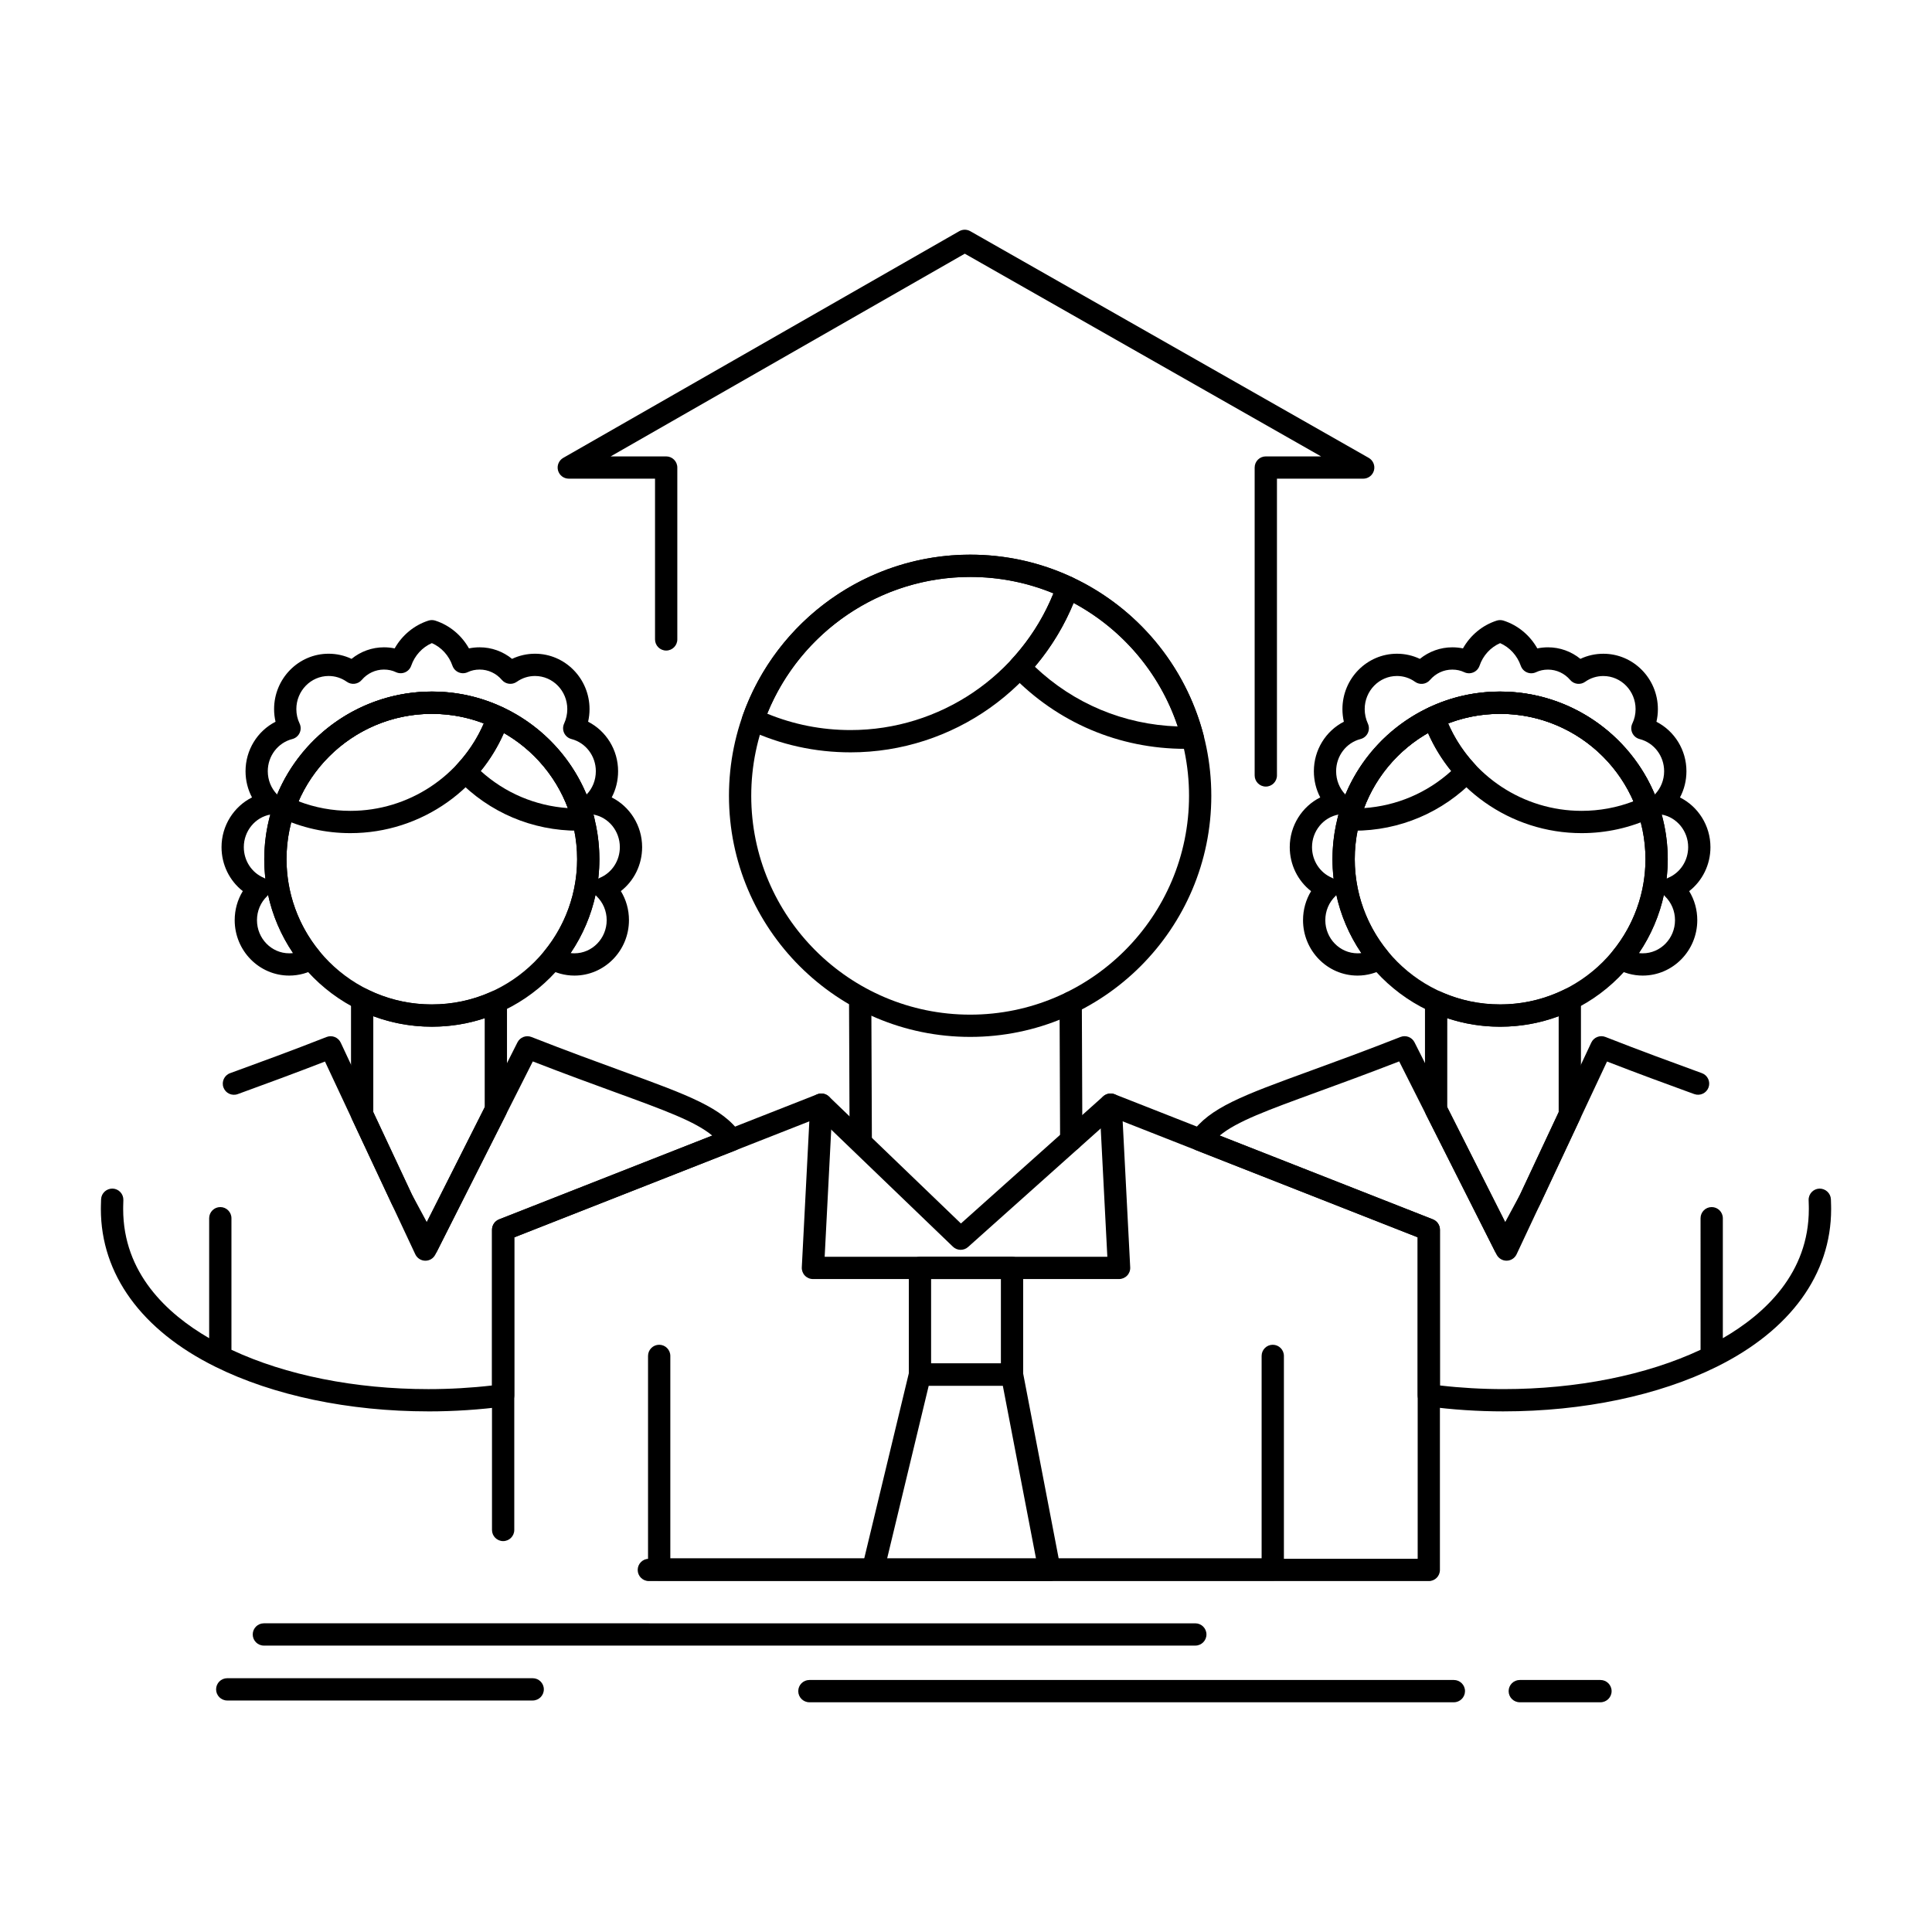
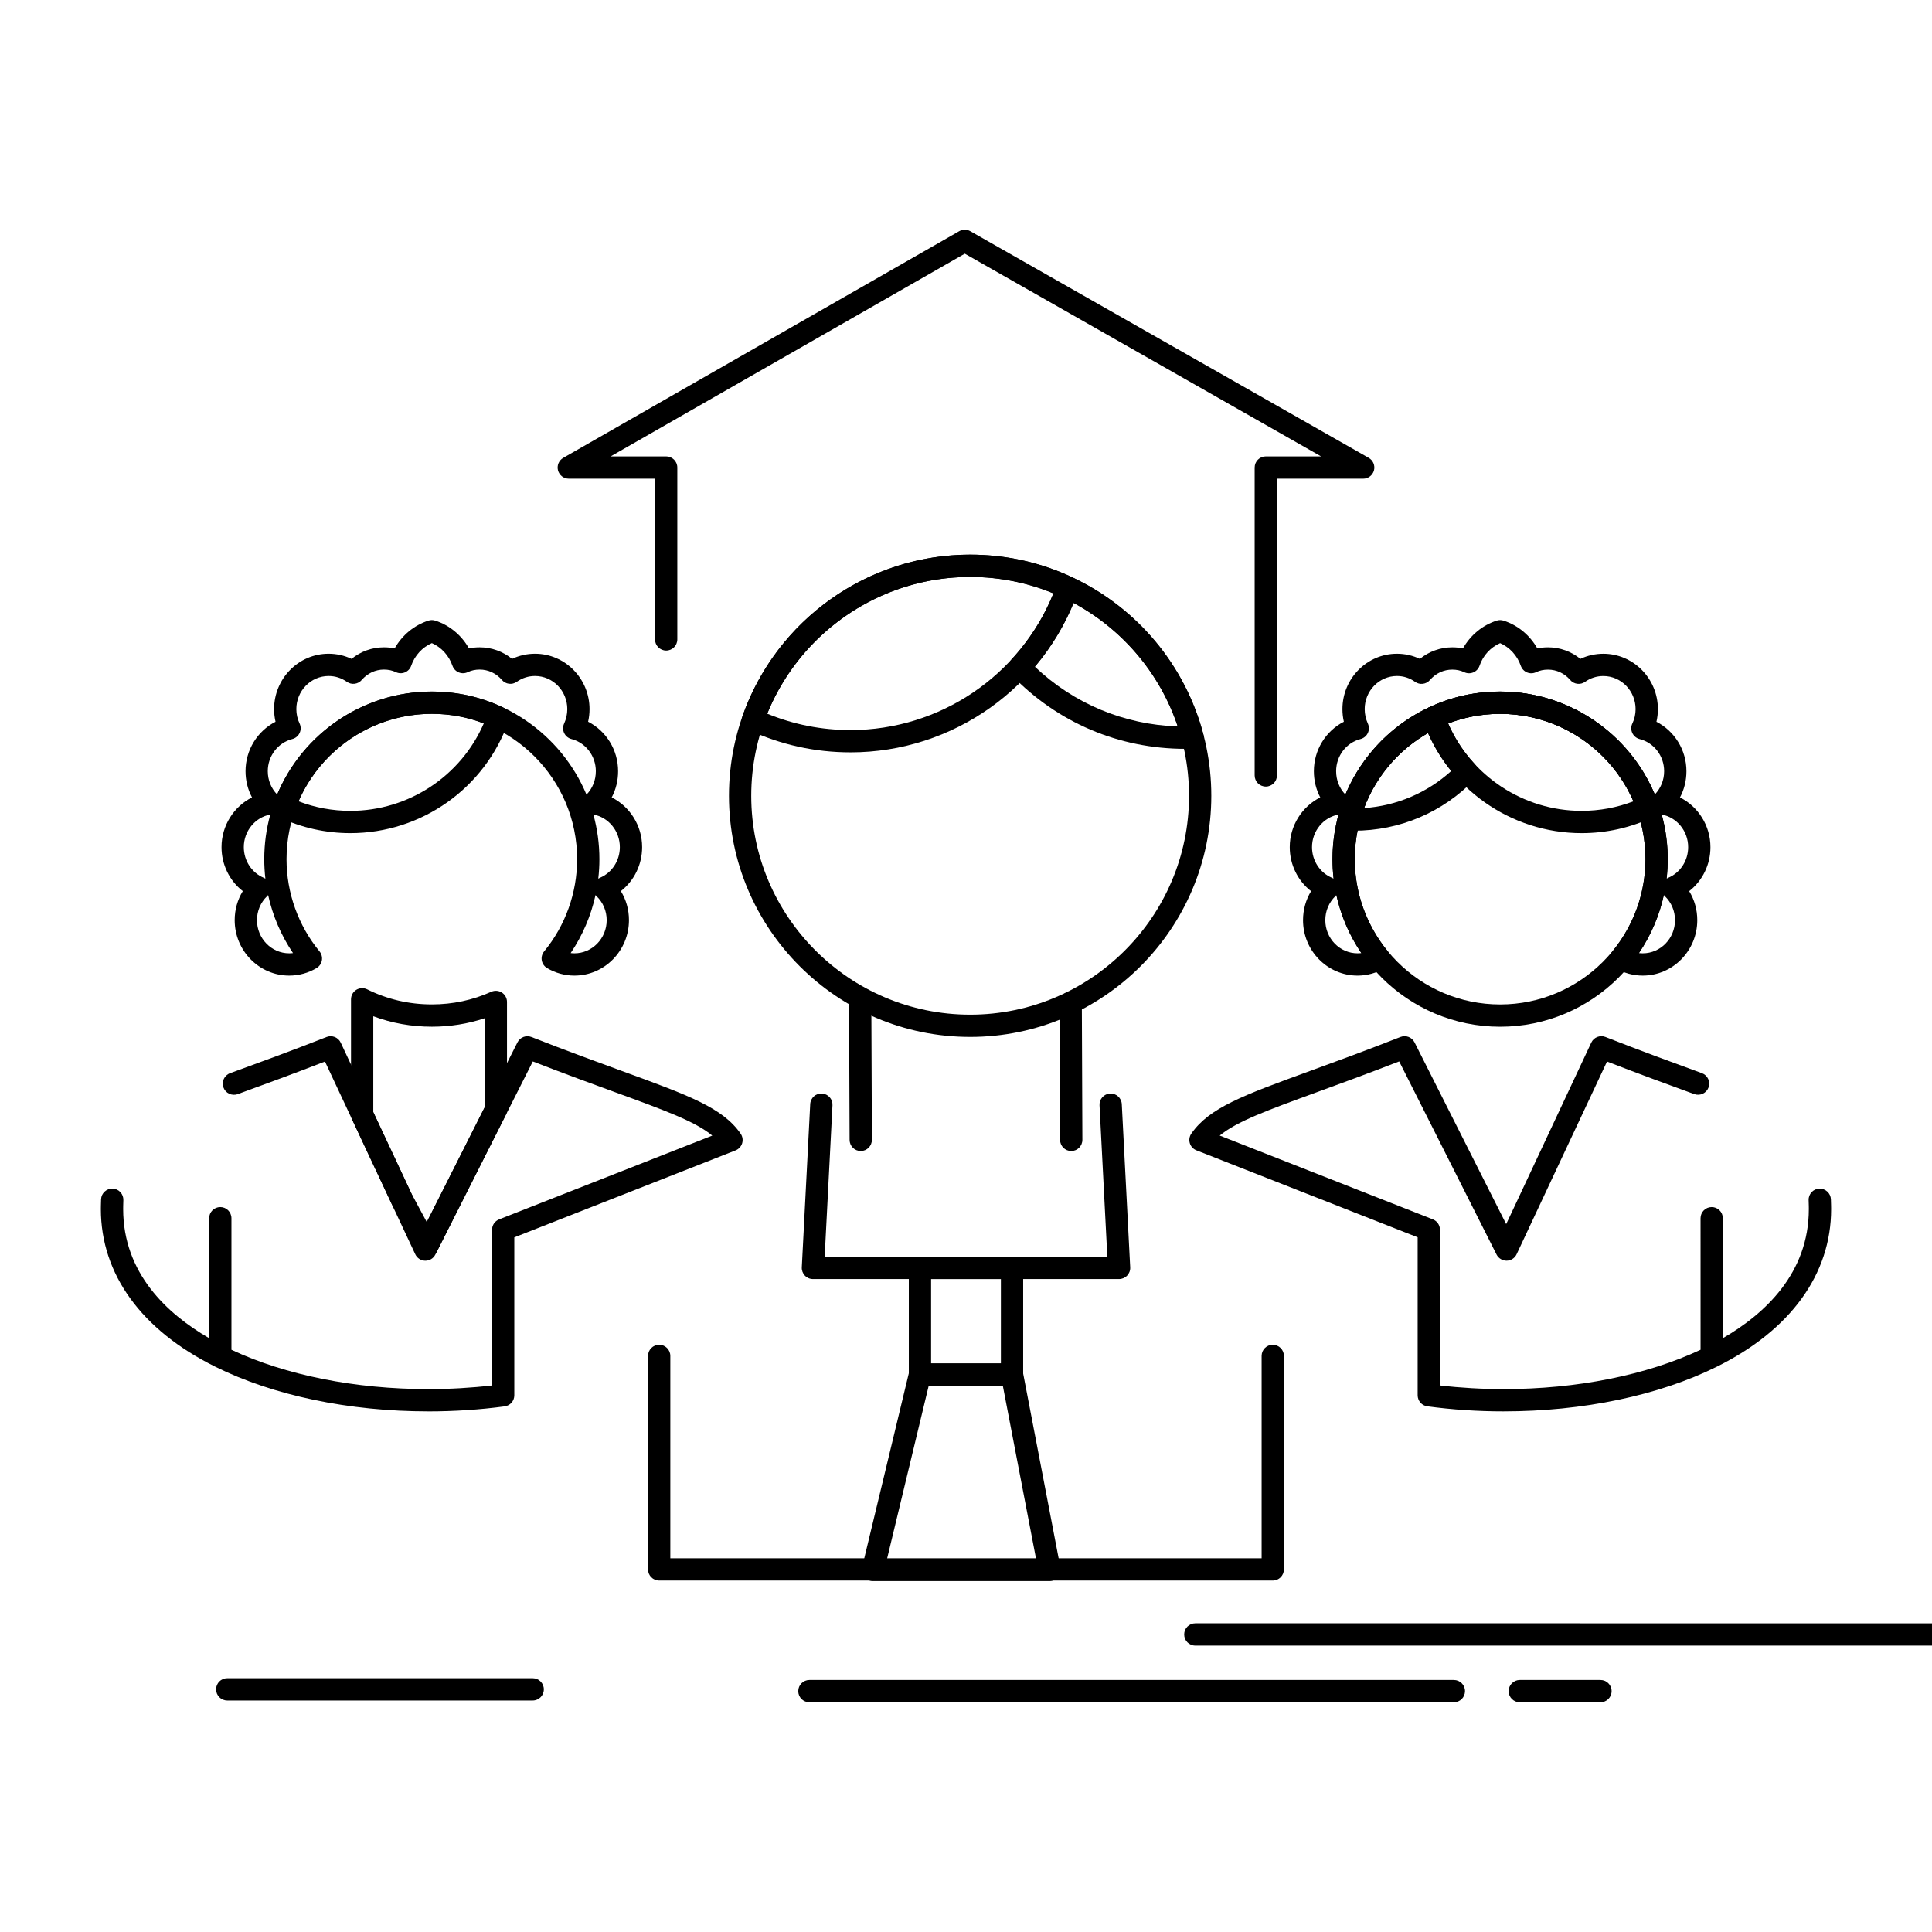
<svg xmlns="http://www.w3.org/2000/svg" fill="#000000" width="800px" height="800px" version="1.1" viewBox="144 144 512 512">
  <g>
    <path d="m401.11 418.79c-35.25 0-63.926-28.664-63.926-63.898s28.68-63.898 63.926-63.898c35.234 0 63.898 28.664 63.898 63.898s-28.664 63.898-63.898 63.898zm0-121.89c-31.996 0-58.023 26.016-58.023 57.996s26.031 57.996 58.023 57.996c31.977 0 57.996-26.016 57.996-57.996s-26.02-57.996-57.996-57.996z" />
    <path d="m458.1 342.45c-17.535 0-33.887-6.957-46.035-19.59-1.082-1.125-1.102-2.898-0.043-4.047 5.414-5.871 9.492-12.641 12.117-20.121 0.273-0.789 0.875-1.422 1.645-1.746 0.77-0.324 1.641-0.305 2.398 0.051 17.254 8.098 29.914 23.305 34.746 41.727 0.227 0.863 0.051 1.781-0.477 2.496-0.527 0.719-1.352 1.16-2.242 1.199-0.699 0.027-1.418 0.031-2.109 0.031zm-39.855-21.77c10.32 9.797 23.605 15.355 37.863 15.832-4.691-14.043-14.52-25.719-27.586-32.738-2.523 6.141-5.965 11.805-10.277 16.906z" />
    <path d="m369.41 343.38c-9.445 0-18.559-2.016-27.086-5.996-1.375-0.641-2.039-2.223-1.535-3.656 9.004-25.562 33.25-42.738 60.328-42.738 9.457 0 18.562 2.016 27.062 5.996 1.375 0.641 2.035 2.219 1.535 3.652-8.969 25.562-33.203 42.742-60.305 42.742zm-22.09-10.25c7.012 2.883 14.43 4.344 22.086 4.344 23.688 0 44.957-14.453 53.77-36.242-6.988-2.883-14.398-4.34-22.062-4.34-23.664 0-44.945 14.453-53.793 36.238z" />
-     <path d="m522.66 563h-206.71c-1.629 0-2.953-1.324-2.953-2.953 0-1.629 1.32-2.953 2.953-2.953h203.75v-85.195l-80.758-31.742-38.387 34.309c-1.148 1.027-2.898 0.996-4.016-0.074l-35.562-34.207-80.688 31.715v77.555c0 1.629-1.32 2.953-2.953 2.953-1.629 0-2.953-1.32-2.953-2.953v-79.566c0-1.211 0.742-2.301 1.871-2.746l84.324-33.145c1.074-0.422 2.297-0.18 3.125 0.617l34.953 33.621 37.699-33.695c0.832-0.742 2.012-0.953 3.047-0.547l84.32 33.145c1.129 0.445 1.871 1.535 1.871 2.746v90.16c0.008 1.637-1.312 2.957-2.941 2.957z" />
    <path d="m481.3 562.86h-162.61c-1.629 0-2.953-1.32-2.953-2.953v-56.578c0-1.629 1.32-2.953 2.953-2.953 1.629 0 2.953 1.324 2.953 2.953v53.625h156.7v-53.625c0-1.629 1.32-2.953 2.953-2.953 1.629 0 2.953 1.324 2.953 2.953v56.578c-0.004 1.633-1.324 2.953-2.953 2.953z" />
    <path d="m440.56 482.96h-81.125c-0.809 0-1.582-0.332-2.141-0.918-0.559-0.586-0.848-1.375-0.809-2.184l2.231-43.262c0.082-1.629 1.469-2.891 3.102-2.797 1.629 0.082 2.879 1.473 2.797 3.098l-2.07 40.16h74.91l-2.07-40.16c-0.082-1.625 1.168-3.016 2.797-3.098 1.602-0.098 3.016 1.168 3.102 2.797l2.231 43.262c0.043 0.809-0.25 1.598-0.809 2.184-0.562 0.586-1.336 0.918-2.144 0.918z" />
    <path d="m412.2 511.24h-24.398c-1.629 0-2.953-1.32-2.953-2.953v-28.273c0-1.629 1.32-2.953 2.953-2.953h24.398c1.629 0 2.953 1.324 2.953 2.953v28.273c-0.004 1.629-1.32 2.953-2.953 2.953zm-21.449-5.906h18.496v-22.371h-18.496z" />
    <path d="m422.14 563h-46.809c-0.906 0-1.758-0.414-2.316-1.125-0.559-0.711-0.762-1.637-0.551-2.519l12.465-51.766c0.32-1.328 1.504-2.262 2.871-2.262h24.398c1.414 0 2.633 1.004 2.898 2.394l9.941 51.766c0.168 0.863-0.062 1.758-0.625 2.438-0.555 0.68-1.391 1.074-2.273 1.074zm-43.062-5.906h39.488l-8.809-45.863h-19.637z" />
    <path d="m427.89 449.03c-1.625 0-2.945-1.312-2.953-2.941l-0.145-36.34c-0.008-1.629 1.309-2.957 2.941-2.965 1.617-0.035 2.957 1.309 2.965 2.941l0.145 36.34c0.008 1.629-1.309 2.957-2.941 2.965h-0.012zm-55.785 0c-1.625 0-2.945-1.312-2.953-2.941l-0.145-36.34c-0.008-1.629 1.309-2.957 2.941-2.965h0.012c1.625 0 2.945 1.312 2.953 2.941l0.145 36.34c0.008 1.629-1.309 2.957-2.941 2.965h-0.012z" />
-     <path d="m258.45 416.09c-24.496 0-44.422-19.914-44.422-44.395 0-24.496 19.93-44.422 44.422-44.422 24.48 0 44.395 19.93 44.395 44.422 0 24.48-19.914 44.395-44.395 44.395zm0-82.914c-21.238 0-38.52 17.281-38.52 38.52 0 21.223 17.281 38.492 38.52 38.492 21.223 0 38.492-17.266 38.492-38.492 0-21.242-17.27-38.52-38.492-38.52z" />
    <path d="m257.51 518.03c-21.039 0-41.086-4.203-56.449-11.828 0-0.004-0.004-0.004-0.004-0.004-19.559-9.68-30.328-24.523-30.328-41.797 0-0.305 0.004-0.609 0.012-0.914 0.012-0.562 0.027-1.113 0.047-1.652 0.059-1.629 1.43-2.879 3.055-2.848 1.629 0.059 2.902 1.422 2.848 3.055-0.02 0.512-0.031 1.035-0.043 1.574-0.008 0.266-0.008 0.527-0.008 0.789 0 16.945 11.566 27.738 22.789 34.227v-31.793c0-1.629 1.32-2.953 2.953-2.953 1.629 0 2.953 1.324 2.953 2.953v34.867c14.344 6.731 32.785 10.422 52.184 10.422 5.688 0 11.352-0.324 16.879-0.965v-41.27c0-1.215 0.742-2.305 1.871-2.746l56.492-22.207c-4.539-3.758-12.551-6.68-25.957-11.57-5.934-2.164-13.188-4.812-21.605-8.082l-25.836 51.191c-0.508 1.008-1.52 1.633-2.68 1.621-1.129-0.02-2.148-0.68-2.629-1.703l-23.934-51.082c-8.32 3.231-15.512 5.856-21.391 8l-1.727 0.633c-1.535 0.559-3.227-0.23-3.785-1.762s0.227-3.227 1.762-3.789l1.727-0.629c6.453-2.356 14.48-5.281 23.836-8.957 1.449-0.57 3.09 0.086 3.754 1.496l22.535 48.098 2.25-4.445 22.051-43.727c0.688-1.363 2.297-1.977 3.715-1.418 9.422 3.699 17.492 6.644 23.977 9.008 17.758 6.477 26.672 9.73 31.453 16.602 0.516 0.742 0.664 1.676 0.402 2.543-0.262 0.863-0.906 1.562-1.746 1.891l-58.637 23.051v41.867c0 1.477-1.094 2.727-2.559 2.926-6.59 0.879-13.395 1.328-20.227 1.328z" />
    <path d="m296.23 402.54c-2.559 0-5.07-0.691-7.262-2-0.738-0.441-1.25-1.184-1.395-2.031-0.148-0.848 0.082-1.719 0.629-2.383 5.637-6.84 8.742-15.52 8.742-24.434 0-21.238-17.266-38.52-38.492-38.52-21.238 0-38.52 17.281-38.52 38.52 0 8.914 3.106 17.59 8.742 24.434 0.547 0.664 0.777 1.535 0.629 2.383-0.148 0.848-0.656 1.59-1.395 2.031-2.195 1.309-4.703 2-7.262 2-7.969 0-14.449-6.586-14.449-14.684 0-2.773 0.746-5.414 2.148-7.699-3.508-2.734-5.637-7.004-5.637-11.656 0-5.707 3.262-10.762 8.074-13.176-1.117-2.109-1.711-4.477-1.711-6.945 0-5.633 3.148-10.652 7.949-13.109-0.25-1.094-0.383-2.219-0.383-3.344 0-8.098 6.481-14.684 14.449-14.684 2.117 0 4.184 0.465 6.082 1.363 2.414-1.969 5.434-3.062 8.582-3.062 0.977 0 1.926 0.098 2.84 0.289 1.969-3.492 5.172-6.156 8.965-7.367 0.586-0.188 1.211-0.184 1.797 0.004 3.777 1.211 6.969 3.879 8.93 7.363 0.914-0.191 1.863-0.289 2.84-0.289 3.152 0 6.168 1.094 8.582 3.062 1.898-0.898 3.965-1.363 6.082-1.363 7.969 0 14.449 6.586 14.449 14.684 0 1.117-0.129 2.242-0.375 3.336 4.797 2.457 7.945 7.481 7.945 13.117 0 2.477-0.586 4.844-1.691 6.945 4.801 2.41 8.059 7.465 8.059 13.172 0 4.656-2.129 8.922-5.637 11.656 1.402 2.285 2.148 4.926 2.148 7.699-0.008 8.102-6.488 14.688-14.457 14.688zm-1-5.965c0.332 0.039 0.664 0.062 1 0.062 4.711 0 8.547-3.938 8.547-8.777 0-2.441-0.961-4.703-2.699-6.379-0.094-0.09-0.18-0.184-0.258-0.281-1.203 5.488-3.438 10.715-6.59 15.375zm-80.172-15.375c-0.078 0.098-0.164 0.191-0.258 0.281-1.742 1.672-2.699 3.938-2.699 6.379 0 4.84 3.832 8.777 8.547 8.777 0.336 0 0.668-0.02 1-0.062-3.152-4.66-5.387-9.887-6.59-15.375zm86.191-21.336c1.043 3.769 1.598 7.734 1.598 11.832 0 1.73-0.102 3.449-0.301 5.156 0.137-0.086 0.277-0.16 0.426-0.223 3.215-1.359 5.293-4.551 5.293-8.133 0-4.262-2.992-7.91-7.016-8.633zm-85.621 0.004c-4.027 0.734-7.016 4.375-7.016 8.629 0 3.582 2.078 6.773 5.293 8.133 0.148 0.062 0.289 0.137 0.426 0.223-0.199-1.707-0.301-3.426-0.301-5.156 0-4.094 0.555-8.062 1.598-11.828zm42.824-32.598c18.422 0 34.262 11.289 40.973 27.316 1.598-1.648 2.477-3.844 2.477-6.211 0-4.031-2.66-7.535-6.469-8.523-0.848-0.219-1.555-0.805-1.926-1.594-0.375-0.793-0.379-1.707-0.012-2.5 0.551-1.195 0.844-2.519 0.844-3.836 0-4.84-3.832-8.777-8.547-8.777-1.754 0-3.383 0.52-4.844 1.543-1.25 0.879-2.961 0.656-3.949-0.504-1.477-1.742-3.617-2.742-5.871-2.742-1.152 0-2.215 0.227-3.156 0.68-0.758 0.363-1.637 0.387-2.414 0.062-0.777-0.324-1.375-0.965-1.652-1.758-0.938-2.715-2.941-4.894-5.457-5.996-2.527 1.098-4.539 3.281-5.477 5.996-0.273 0.797-0.875 1.434-1.652 1.758-0.773 0.324-1.652 0.301-2.414-0.062-0.941-0.449-2-0.68-3.156-0.68-2.254 0-4.394 1-5.875 2.742-0.988 1.164-2.699 1.383-3.949 0.504-1.461-1.023-3.09-1.543-4.844-1.543-4.711 0-8.547 3.938-8.547 8.777 0 1.324 0.293 2.637 0.852 3.797 0.383 0.797 0.391 1.723 0.016 2.523-0.371 0.801-1.086 1.395-1.941 1.613-3.824 0.984-6.496 4.488-6.496 8.52 0 2.34 0.883 4.527 2.488 6.191 6.731-16.016 22.57-27.297 41-27.297z" />
-     <path d="m298.6 364.15h-0.02-1.352c-12.199 0-23.57-4.832-32.012-13.605-1.086-1.129-1.102-2.91-0.035-4.055 3.598-3.875 6.297-8.359 8.027-13.332 0.273-0.789 0.871-1.426 1.641-1.75 0.77-0.324 1.641-0.309 2.398 0.043 11.898 5.555 20.668 15.988 24.102 28.66 0.133 0.336 0.207 0.703 0.207 1.086-0.004 1.633-1.328 2.953-2.957 2.953zm-27.195-15.824c6.414 5.812 14.461 9.234 23.113 9.828-3.164-8.422-9.145-15.441-16.969-19.902-1.582 3.625-3.641 6.996-6.144 10.074z" />
    <path d="m236.87 364.79c-6.551 0-12.879-1.406-18.816-4.18-1.375-0.641-2.039-2.227-1.535-3.656 6.266-17.758 23.117-29.688 41.938-29.688 6.633 0 12.961 1.41 18.805 4.188 1.363 0.648 2.019 2.219 1.52 3.644-6.231 17.758-23.074 29.691-41.91 29.691zm-13.773-8.445c4.398 1.688 9.02 2.539 13.773 2.539 15.41 0 29.281-9.211 35.34-23.184-4.332-1.68-8.945-2.531-13.754-2.531-15.395 0.004-29.273 9.207-35.359 23.176z" />
    <path d="m257.19 477.21c-1.086 0-2.082-0.594-2.598-1.551l-6.715-12.465c-0.027-0.051-0.051-0.098-0.074-0.148l-10.5-22.406c-0.184-0.391-0.281-0.82-0.281-1.254v-30.559c0-1.023 0.527-1.973 1.398-2.512 0.871-0.539 1.957-0.59 2.871-0.137 5.344 2.656 11.117 4 17.164 4 5.5 0 10.797-1.125 15.742-3.348 0.914-0.41 1.973-0.328 2.812 0.215 0.84 0.543 1.348 1.477 1.348 2.481v28.598c0 0.461-0.109 0.918-0.316 1.332l-18.211 36.133c-0.496 0.98-1.496 1.609-2.598 1.625-0.016-0.004-0.027-0.004-0.043-0.004zm-4.074-16.746 3.988 7.402 15.348-30.449v-23.578c-4.484 1.492-9.176 2.242-14 2.242-5.387 0-10.594-0.93-15.527-2.769v25.406z" />
    <path d="m541.55 416.09c-24.496 0-44.426-19.914-44.426-44.395 0-24.496 19.93-44.422 44.426-44.422s44.422 19.93 44.422 44.422c0 24.48-19.93 44.395-44.422 44.395zm0-82.914c-21.242 0-38.52 17.281-38.52 38.52 0 21.223 17.281 38.492 38.52 38.492s38.52-17.266 38.52-38.492c0-21.242-17.281-38.52-38.52-38.52z" />
    <path d="m542.48 518.03c-6.828 0-13.633-0.449-20.227-1.34-1.465-0.195-2.559-1.449-2.559-2.926v-41.867l-58.637-23.051c-0.84-0.332-1.484-1.027-1.742-1.891-0.262-0.863-0.113-1.801 0.402-2.539 4.781-6.875 13.695-10.125 31.453-16.602 6.484-2.363 14.555-5.309 23.977-9.008 1.418-0.559 3.027 0.059 3.715 1.418l24.293 48.172 1.934-4.106 20.617-43.988c0.66-1.41 2.305-2.066 3.754-1.496 9.398 3.691 17.453 6.629 23.926 8.992l1.637 0.598c1.531 0.559 2.316 2.254 1.762 3.785-0.559 1.531-2.254 2.316-3.789 1.762l-1.633-0.594c-5.906-2.152-13.121-4.789-21.484-8.035l-23.965 51.086c-0.48 1.023-1.504 1.68-2.633 1.695-1.09 0.023-2.168-0.617-2.676-1.625l-25.805-51.188c-8.414 3.269-15.672 5.918-21.605 8.082-13.406 4.891-21.418 7.812-25.957 11.57l56.492 22.207c1.129 0.445 1.871 1.535 1.871 2.75v41.27c5.523 0.641 11.191 0.965 16.879 0.965 19.398 0 37.844-3.691 52.188-10.422l-0.004-34.863c0-1.629 1.32-2.953 2.953-2.953 1.629 0 2.953 1.324 2.953 2.953v31.797c11.223-6.488 22.789-17.285 22.789-34.227 0-0.266-0.004-0.527-0.008-0.793-0.012-0.535-0.027-1.059-0.043-1.57-0.059-1.629 1.219-2.996 2.848-3.055 1.621-0.035 2.996 1.219 3.055 2.848 0.02 0.539 0.031 1.09 0.047 1.656 0.008 0.309 0.012 0.609 0.012 0.914 0 17.273-10.773 32.117-30.336 41.801-15.367 7.617-35.414 11.816-56.453 11.816z" />
    <path d="m579.35 402.54c-2.555 0-5.066-0.691-7.262-2-0.738-0.441-1.246-1.18-1.395-2.027-0.148-0.848 0.078-1.715 0.625-2.379 5.641-6.883 8.746-15.559 8.746-24.438 0-21.238-17.281-38.52-38.52-38.52-21.242 0-38.52 17.281-38.52 38.52 0 8.887 3.113 17.566 8.77 24.434 0.551 0.668 0.781 1.543 0.629 2.394-0.152 0.852-0.668 1.594-1.414 2.031-2.219 1.301-4.723 1.988-7.242 1.988-7.969 0-14.449-6.586-14.449-14.684 0-2.766 0.742-5.402 2.133-7.691-3.516-2.734-5.652-7.008-5.652-11.668 0-5.707 3.266-10.766 8.082-13.176-1.105-2.102-1.691-4.469-1.691-6.941 0-5.637 3.148-10.66 7.945-13.117-0.25-1.094-0.375-2.219-0.375-3.336 0-8.098 6.481-14.684 14.449-14.684 2.125 0 4.188 0.465 6.074 1.363 2.43-1.969 5.453-3.062 8.594-3.062 0.973 0 1.914 0.098 2.828 0.285 1.949-3.477 5.141-6.141 8.941-7.359 0.586-0.188 1.211-0.188 1.797-0.004 3.793 1.207 6.996 3.875 8.965 7.367 0.914-0.191 1.863-0.289 2.84-0.289 3.148 0 6.164 1.094 8.574 3.059 1.887-0.891 3.953-1.355 6.09-1.355 7.969 0 14.449 6.586 14.449 14.684 0 1.129-0.129 2.254-0.383 3.344 4.801 2.457 7.949 7.477 7.949 13.109 0 2.469-0.594 4.836-1.711 6.945 4.812 2.41 8.074 7.465 8.074 13.176 0 4.656-2.129 8.922-5.637 11.656 1.402 2.285 2.148 4.926 2.148 7.699-0.004 8.09-6.488 14.676-14.453 14.676zm-1.008-5.965c0.332 0.043 0.672 0.062 1.004 0.062 4.711 0 8.547-3.938 8.547-8.777 0-2.441-0.961-4.703-2.699-6.379-0.094-0.09-0.18-0.184-0.262-0.285-1.203 5.477-3.438 10.707-6.59 15.379zm-80.191-15.379c-0.074 0.094-0.16 0.188-0.246 0.273-1.73 1.684-2.684 3.953-2.684 6.391 0 4.84 3.832 8.777 8.547 8.777 0.332 0 0.664-0.02 0.996-0.062-3.164-4.668-5.406-9.898-6.613-15.379zm0.562-21.328c-4.023 0.738-7.016 4.379-7.016 8.629 0 3.582 2.078 6.773 5.293 8.133 0.148 0.062 0.293 0.137 0.426 0.223-0.203-1.707-0.305-3.43-0.305-5.156 0.004-4.094 0.562-8.062 1.602-11.828zm85.656 0c1.043 3.766 1.598 7.734 1.598 11.828 0 1.727-0.102 3.449-0.305 5.156 0.137-0.086 0.277-0.16 0.426-0.223 3.215-1.359 5.293-4.551 5.293-8.133 0.004-4.25-2.988-7.894-7.012-8.629zm-70.164-36.723c-4.711 0-8.547 3.938-8.547 8.777 0 1.32 0.293 2.644 0.84 3.836 0.367 0.797 0.363 1.711-0.012 2.504s-1.082 1.375-1.93 1.594c-3.809 0.984-6.469 4.488-6.469 8.523 0 2.356 0.871 4.543 2.457 6.188 6.719-16.02 22.562-27.297 40.992-27.297 18.43 0 34.273 11.281 40.988 27.297 1.605-1.664 2.488-3.852 2.488-6.188 0-4.035-2.672-7.539-6.496-8.52-0.855-0.219-1.57-0.812-1.941-1.613-0.371-0.801-0.367-1.727 0.02-2.523 0.559-1.156 0.852-2.469 0.852-3.793 0-4.84-3.832-8.777-8.547-8.777-1.754 0-3.422 0.531-4.824 1.531-1.25 0.891-2.973 0.676-3.965-0.492-1.477-1.742-3.617-2.738-5.871-2.738-1.152 0-2.215 0.227-3.156 0.68-0.758 0.363-1.637 0.387-2.41 0.062-0.777-0.324-1.375-0.965-1.652-1.758-0.941-2.715-2.949-4.898-5.477-6-2.531 1.105-4.535 3.281-5.449 5.981-0.27 0.801-0.871 1.445-1.652 1.773-0.777 0.328-1.66 0.309-2.422-0.059-0.941-0.449-2-0.68-3.152-0.68-2.285 0-4.387 0.98-5.918 2.758-0.996 1.156-2.707 1.363-3.953 0.477-1.398-1.012-3.059-1.543-4.793-1.543z" />
    <path d="m502.77 364.15h-1.348c-0.918 0-1.781-0.426-2.336-1.148-0.559-0.723-0.75-1.668-0.52-2.551 3.367-12.816 12.168-23.387 24.156-28.996 0.754-0.355 1.621-0.371 2.394-0.051 0.766 0.32 1.367 0.953 1.645 1.738 1.766 4.996 4.477 9.488 8.062 13.348 1.066 1.148 1.051 2.934-0.039 4.059-8.48 8.77-19.848 13.602-32.016 13.602zm19.664-25.902c-7.816 4.465-13.793 11.488-16.949 19.906 8.629-0.594 16.676-4.016 23.109-9.828-2.5-3.074-4.562-6.445-6.16-10.078z" />
    <path d="m563.13 364.79c-18.82 0-35.676-11.93-41.941-29.688-0.504-1.43 0.152-3.004 1.523-3.652 5.875-2.777 12.211-4.184 18.832-4.184 18.82 0 35.676 11.93 41.938 29.688 0.508 1.434-0.16 3.016-1.535 3.656-5.938 2.773-12.27 4.18-18.816 4.18zm-35.363-29.086c6.086 13.973 19.965 23.18 35.363 23.18 4.75 0 9.371-0.852 13.77-2.539-6.086-13.969-19.965-23.172-35.359-23.172-4.797 0-9.418 0.852-13.773 2.531z" />
-     <path d="m542.8 477.21h-0.043c-1.102-0.016-2.102-0.641-2.598-1.625l-18.207-36.133c-0.207-0.414-0.316-0.867-0.316-1.332v-28.598c0-1.004 0.508-1.934 1.348-2.481 0.84-0.547 1.902-0.625 2.812-0.215 4.945 2.223 10.242 3.348 15.742 3.348 6.019 0 11.797-1.348 17.168-4.004 0.914-0.449 2-0.398 2.867 0.141 0.867 0.539 1.395 1.488 1.395 2.508v30.559c0 0.43-0.094 0.859-0.277 1.25l-10.5 22.41c-0.023 0.051-0.047 0.102-0.074 0.148l-6.719 12.465c-0.512 0.961-1.512 1.559-2.598 1.559zm-15.262-39.789 15.352 30.449 3.992-7.402 10.184-21.738v-25.414c-4.949 1.844-10.152 2.773-15.523 2.773-4.824 0-9.516-0.754-14-2.242z" />
-     <path d="m460.77 580.1h-246.84c-1.629 0-2.953-1.32-2.953-2.953 0-1.629 1.32-2.953 2.953-2.953l246.84 0.004c1.629 0 2.953 1.32 2.953 2.953 0 1.629-1.32 2.949-2.953 2.949z" />
+     <path d="m460.77 580.1c-1.629 0-2.953-1.32-2.953-2.953 0-1.629 1.32-2.953 2.953-2.953l246.84 0.004c1.629 0 2.953 1.32 2.953 2.953 0 1.629-1.32 2.949-2.953 2.949z" />
    <path d="m529.29 595.12h-170.79c-1.629 0-2.953-1.32-2.953-2.953 0-1.629 1.32-2.953 2.953-2.953h170.79c1.629 0 2.953 1.32 2.953 2.953-0.004 1.629-1.324 2.953-2.953 2.953z" />
    <path d="m568.14 595.12h-21.383c-1.629 0-2.953-1.32-2.953-2.953 0-1.629 1.32-2.953 2.953-2.953h21.383c1.629 0 2.953 1.32 2.953 2.953 0 1.629-1.32 2.953-2.953 2.953z" />
    <path d="m285.17 594.65h-80.949c-1.629 0-2.953-1.324-2.953-2.953 0-1.629 1.32-2.953 2.953-2.953h80.949c1.629 0 2.953 1.32 2.953 2.953 0 1.633-1.32 2.953-2.953 2.953z" />
    <path d="m479.45 352.45c-1.629 0-2.953-1.32-2.953-2.953v-81.594c0-1.629 1.32-2.953 2.953-2.953h14.652l-94.422-53.719-93.848 53.719h14.711c1.629 0 2.953 1.32 2.953 2.953v45.547c0 1.629-1.32 2.953-2.953 2.953-1.629 0-2.953-1.32-2.953-2.953v-42.598h-22.859c-1.34 0-2.508-0.898-2.852-2.191s0.227-2.656 1.387-3.32l104.94-60.07c0.906-0.52 2.019-0.52 2.926-0.004l105.59 60.07c1.164 0.664 1.738 2.027 1.395 3.32-0.344 1.297-1.516 2.199-2.856 2.199h-22.855v78.641c0 1.633-1.324 2.953-2.953 2.953z" />
  </g>
</svg>